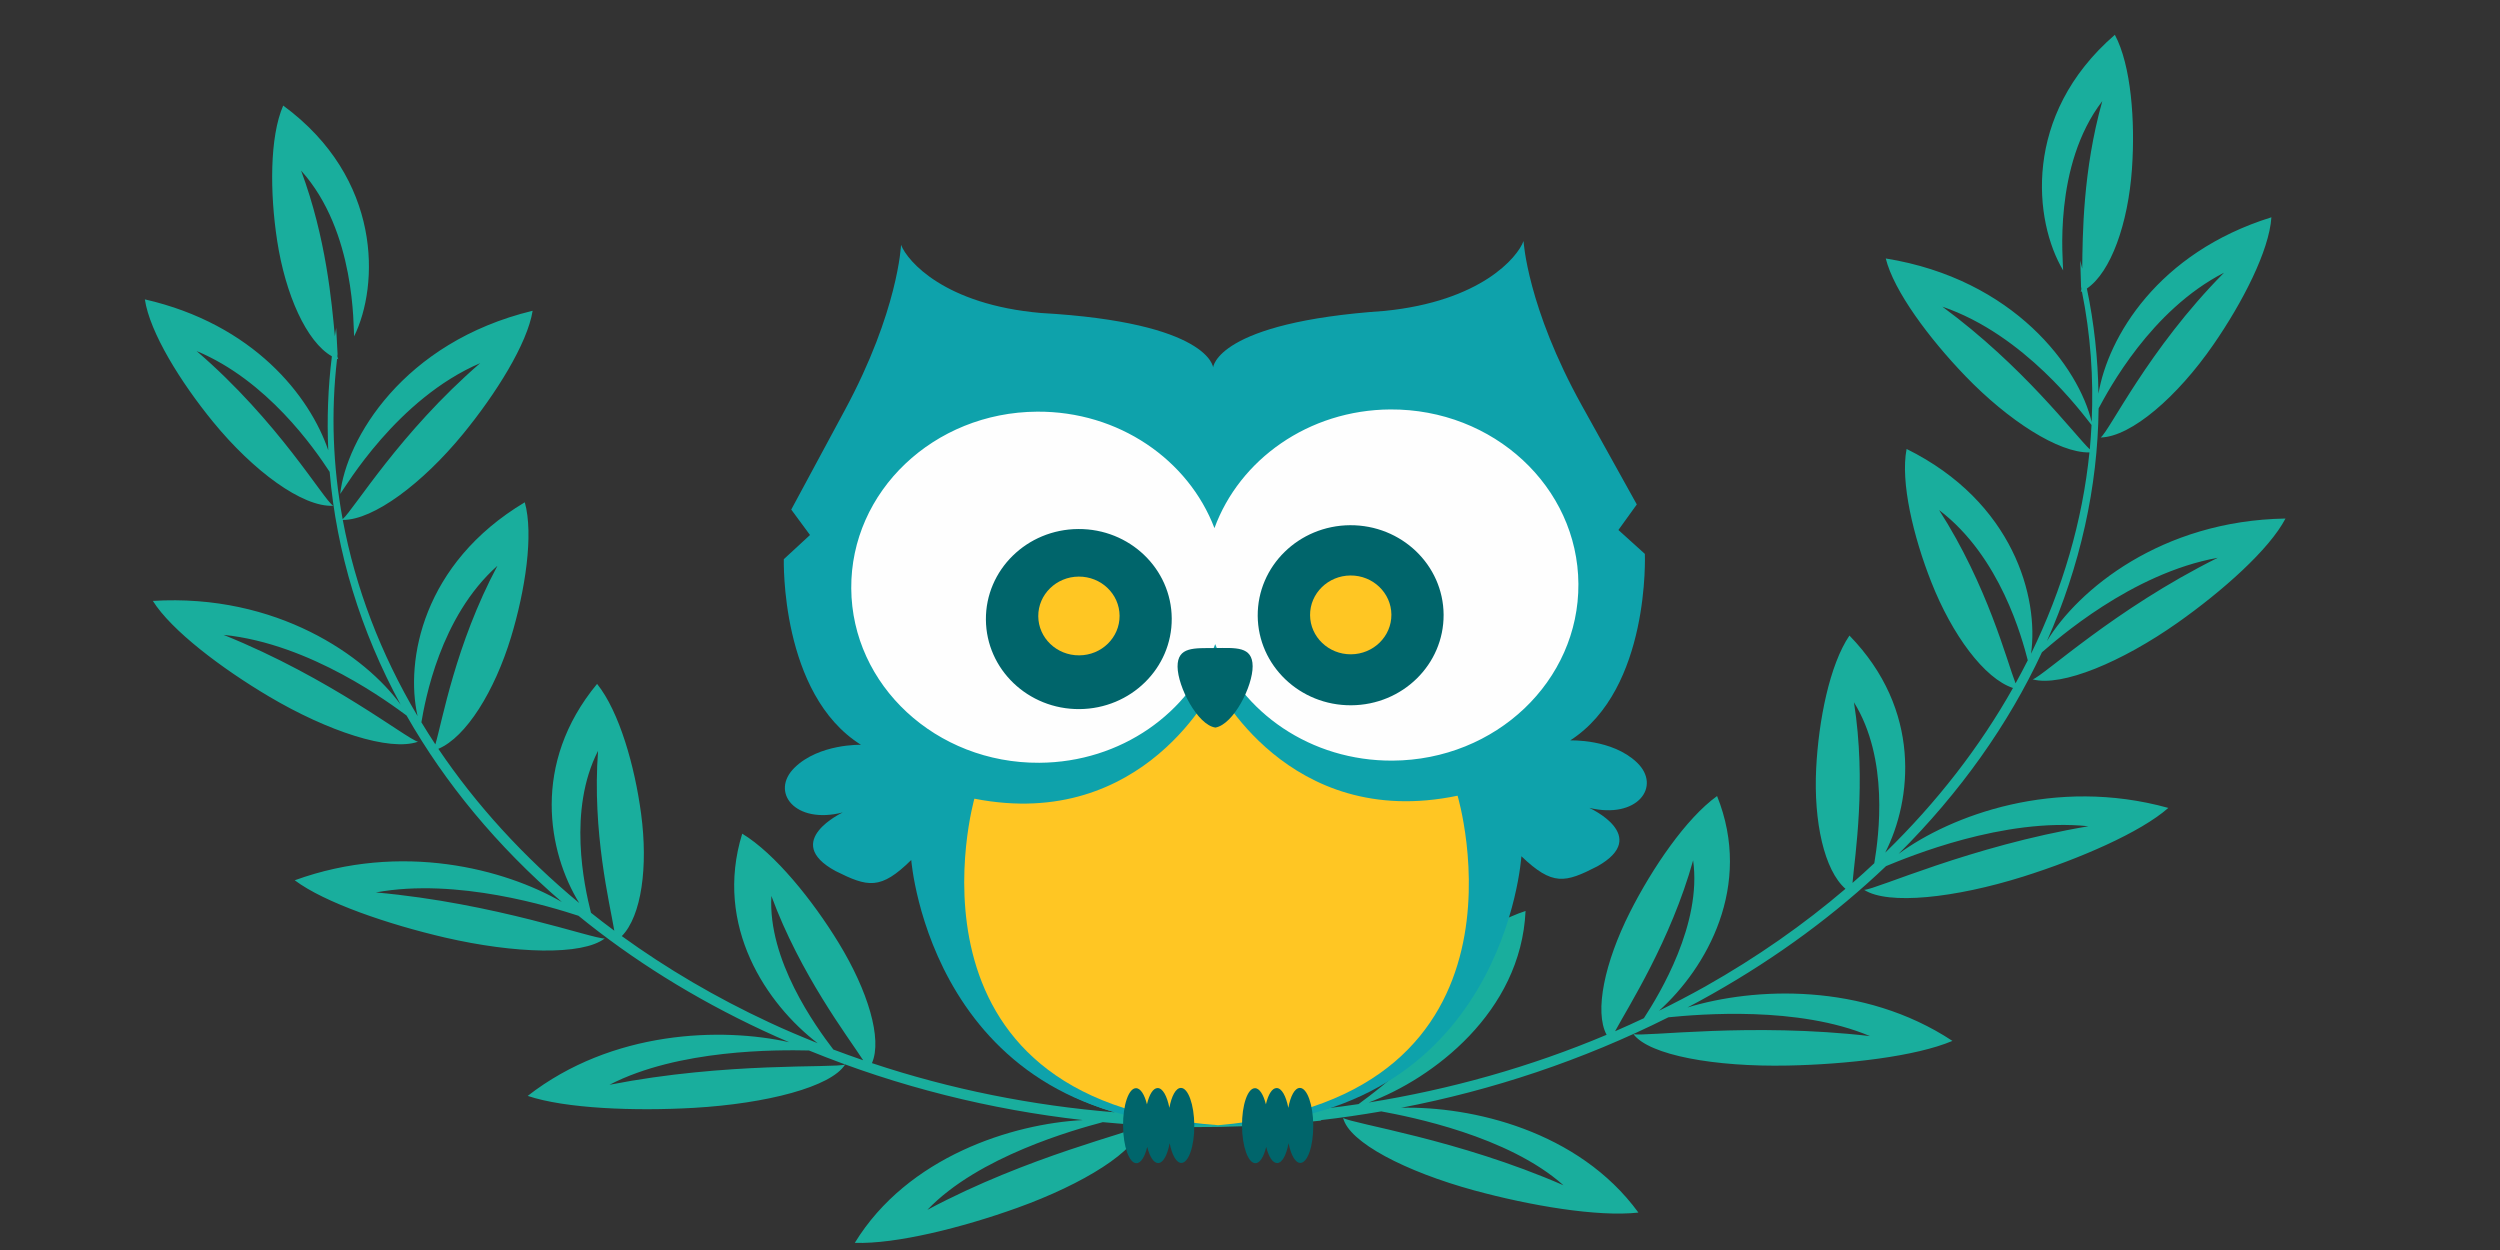
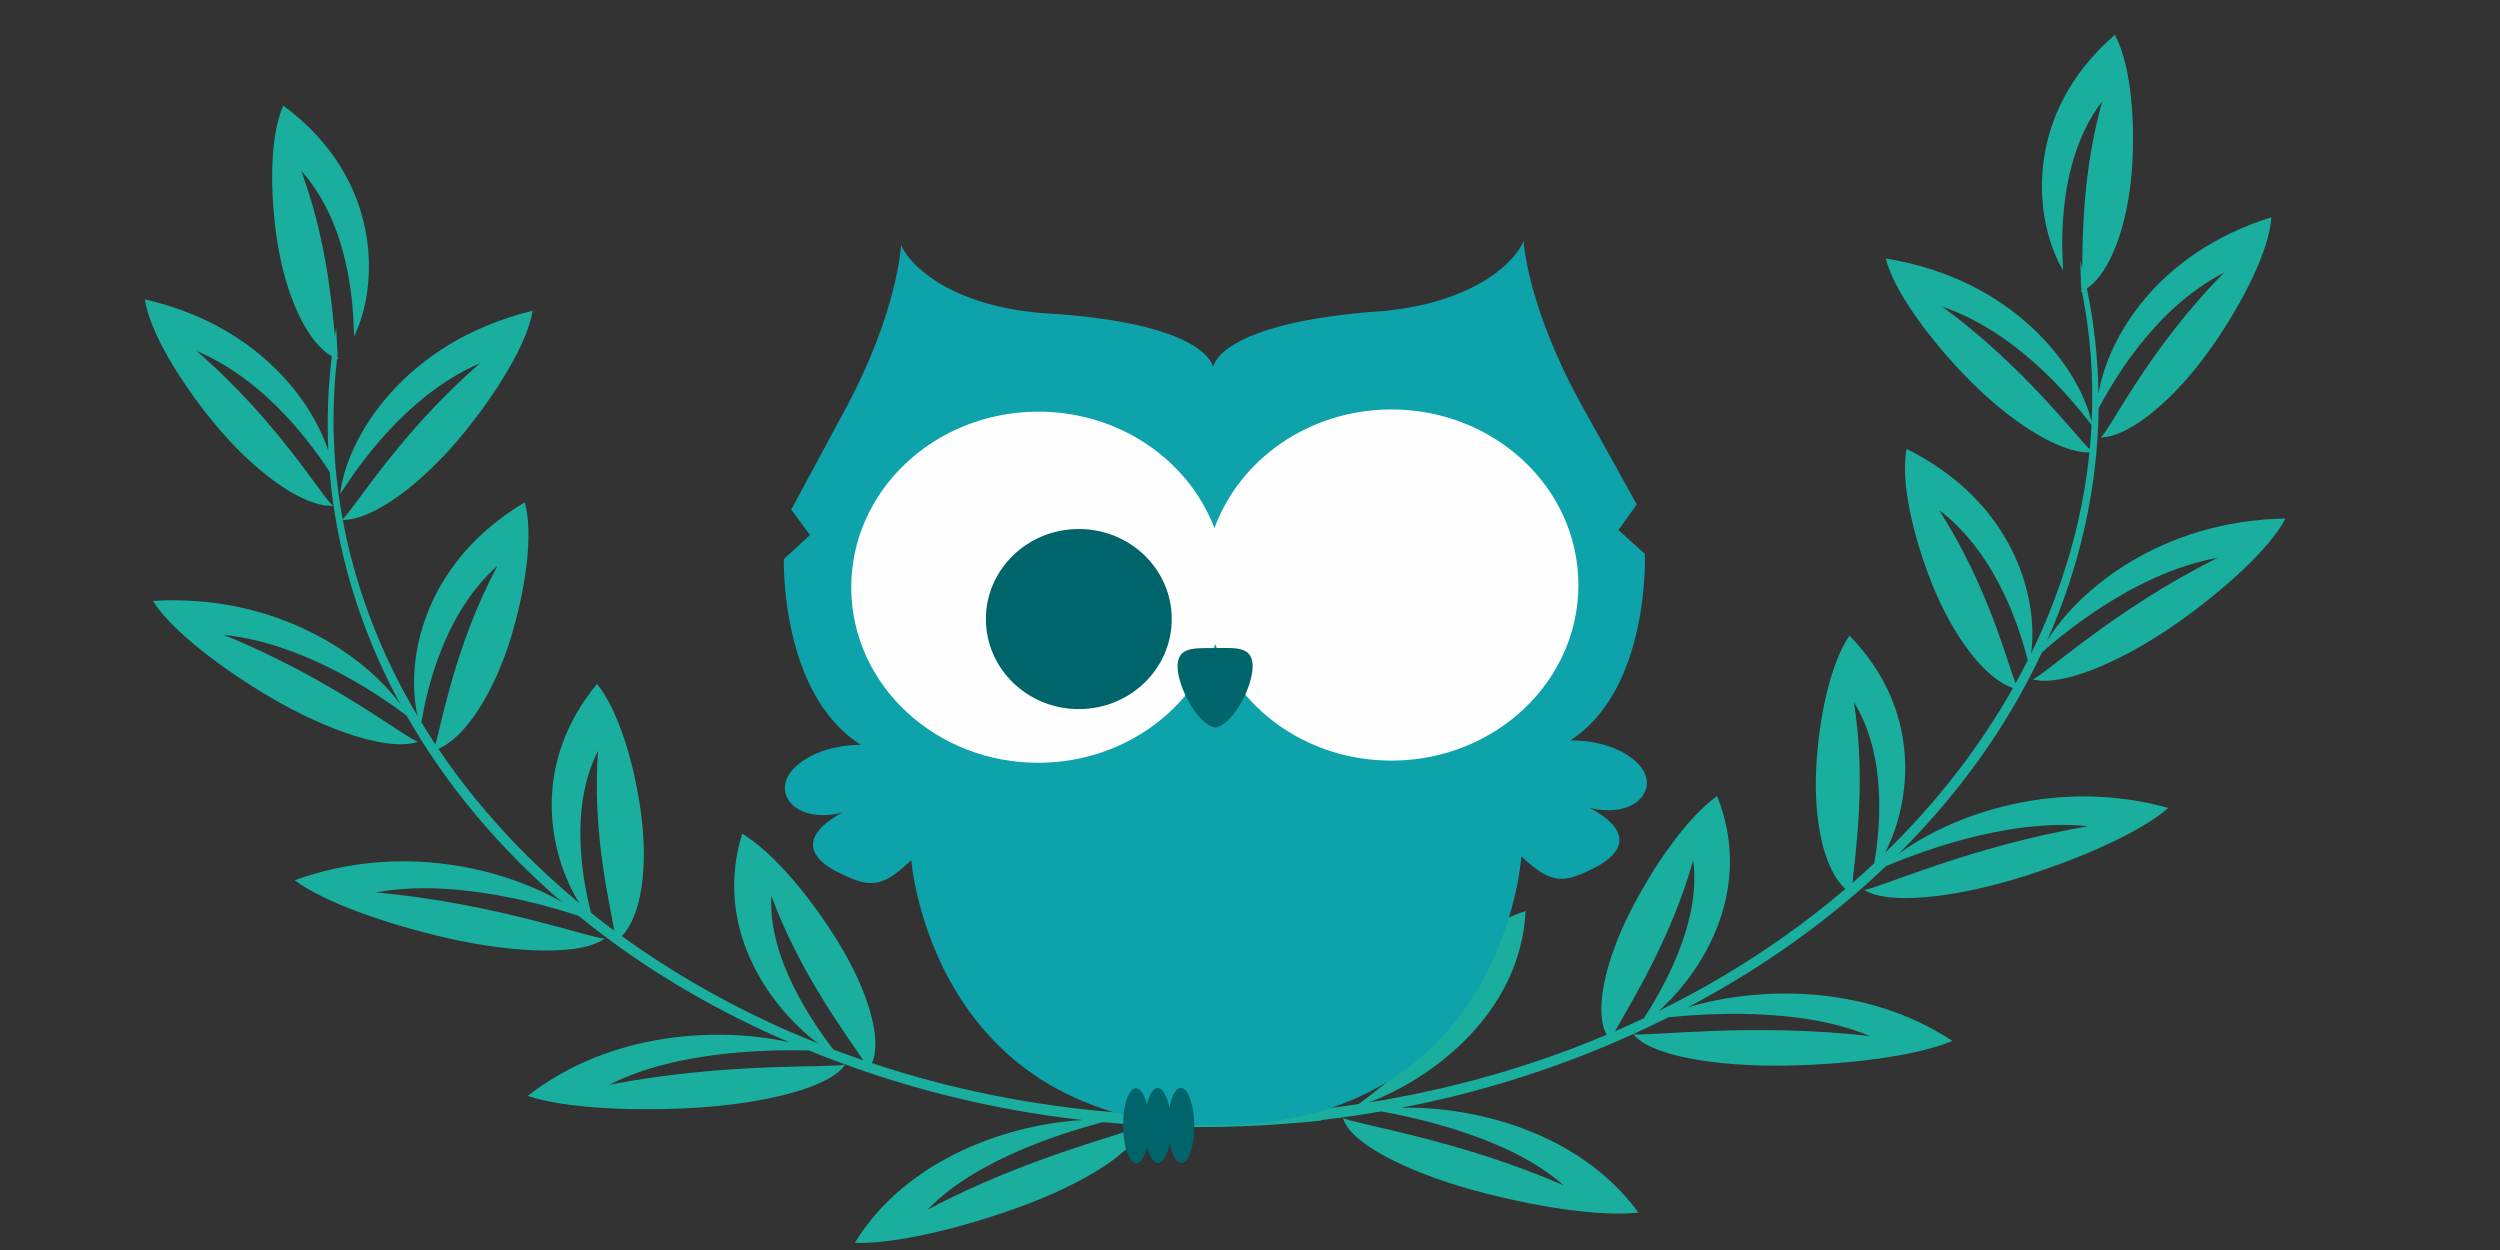
<svg xmlns="http://www.w3.org/2000/svg" width="36" height="18" viewBox="0 0 36 18" fill="none">
  <rect x="0" y="0" width="36" height="18" fill="#333333" stroke="none" />
  <g clip-path="url(#clip0_839_8323)">
    <path d="M29.476 9.231C29.955 8.15 30.208 7.016 30.22 5.881C30.361 5.62 30.969 4.469 32.026 3.927C30.932 5.031 30.379 6.205 30.249 6.3C30.692 6.289 31.357 5.71 31.872 4.964C32.292 4.358 32.678 3.607 32.708 3.129C31.07 3.639 30.355 4.858 30.218 5.668C30.21 5.162 30.156 4.656 30.051 4.155C30.398 3.919 30.645 3.217 30.7 2.435C30.749 1.744 30.688 0.938 30.454 0.501C29.114 1.659 29.29 3.193 29.709 3.893C29.711 3.775 29.557 2.389 30.273 1.456C29.992 2.457 29.99 3.386 29.984 3.869C29.975 3.83 29.966 3.79 29.956 3.751L29.967 4.129C29.969 4.139 29.97 4.149 29.972 4.16C29.97 4.18 29.966 4.195 29.962 4.205C29.968 4.202 29.973 4.198 29.979 4.195C30.105 4.817 30.149 5.447 30.12 6.077C29.937 5.297 29.009 4.022 27.155 3.722C27.27 4.19 27.783 4.878 28.305 5.419C28.92 6.056 29.643 6.523 30.088 6.515C29.988 7.5 29.703 8.478 29.247 9.414C29.361 8.609 28.998 7.229 27.455 6.465C27.363 6.938 27.553 7.73 27.812 8.385C28.11 9.14 28.574 9.771 28.987 9.907C28.513 10.749 27.897 11.548 27.147 12.278C27.534 11.517 27.675 10.224 26.632 9.152C26.346 9.574 26.188 10.374 26.153 11.065C26.115 11.833 26.269 12.532 26.575 12.799C25.973 13.313 25.3 13.785 24.558 14.204C24.339 14.327 24.116 14.443 23.891 14.554C24.572 13.941 25.247 12.761 24.726 11.463C24.281 11.783 23.795 12.495 23.47 13.138C23.107 13.858 22.956 14.567 23.135 14.901C22.033 15.366 20.878 15.689 19.709 15.876C20.625 15.536 21.902 14.579 21.968 13.118C21.417 13.297 20.661 13.835 20.085 14.353C19.415 14.957 18.964 15.613 19.032 15.97C18.863 15.989 18.694 16.006 18.525 16.02C18.49 16.022 18.456 16.025 18.422 16.028C18.314 16.035 18.206 16.042 18.098 16.047C18.027 16.051 17.956 16.055 17.885 16.058C17.814 16.06 17.742 16.062 17.672 16.064C17.563 16.067 17.455 16.069 17.347 16.069C17.313 16.069 17.278 16.069 17.244 16.069C17.074 16.068 16.903 16.065 16.733 16.058C16.772 15.698 16.269 15.078 15.551 14.528C14.935 14.057 14.137 13.578 13.573 13.442C13.759 14.893 15.11 15.749 16.051 16.017C14.87 15.921 13.693 15.688 12.556 15.309C12.708 14.963 12.499 14.268 12.077 13.578C11.701 12.962 11.158 12.289 10.688 12.005C10.275 13.339 11.044 14.463 11.774 15.022C11.54 14.928 11.308 14.831 11.08 14.724C10.306 14.364 9.597 13.945 8.954 13.48C9.238 13.19 9.334 12.481 9.232 11.719C9.141 11.033 8.918 10.247 8.598 9.848C7.646 10.998 7.893 12.276 8.341 13.004C7.534 12.334 6.853 11.585 6.312 10.783C6.713 10.615 7.123 9.951 7.359 9.175C7.563 8.502 7.687 7.698 7.557 7.233C6.082 8.114 5.833 9.517 6.013 10.311C5.481 9.414 5.117 8.461 4.936 7.487C5.379 7.49 6.086 6.958 6.663 6.255C7.139 5.675 7.594 4.95 7.67 4.475C5.798 4.928 4.983 6.332 4.899 7.113C4.976 7.01 5.717 5.744 6.915 5.229C5.757 6.231 5.1 7.33 4.934 7.476C4.793 6.713 4.764 5.937 4.854 5.166C4.86 5.168 4.866 5.172 4.872 5.174C4.867 5.165 4.862 5.149 4.858 5.129C4.859 5.119 4.86 5.109 4.861 5.099L4.841 4.721C4.834 4.761 4.829 4.801 4.822 4.841C4.777 4.36 4.699 3.434 4.336 2.457C5.127 3.333 5.087 4.725 5.099 4.844C5.459 4.113 5.508 2.571 4.078 1.52C3.881 1.973 3.886 2.782 3.991 3.466C4.11 4.242 4.413 4.922 4.779 5.131C4.723 5.582 4.707 6.034 4.727 6.485C4.461 5.701 3.648 4.668 2.086 4.311C2.156 4.786 2.601 5.504 3.07 6.077C3.645 6.78 4.355 7.306 4.798 7.283C4.66 7.198 4.013 6.071 2.831 5.055C3.848 5.479 4.524 6.454 4.747 6.795C4.845 7.949 5.191 9.084 5.769 10.147C5.265 9.45 3.988 8.544 2.201 8.653C2.467 9.078 3.192 9.626 3.876 10.031C4.717 10.529 5.61 10.825 6.019 10.681C5.853 10.639 4.765 9.765 3.219 9.142C4.481 9.269 5.635 10.144 5.854 10.303C6.409 11.277 7.159 12.186 8.091 12.989C7.275 12.515 5.783 12.117 4.244 12.676C4.674 12.999 5.591 13.311 6.409 13.501C7.414 13.733 8.383 13.762 8.708 13.514C8.533 13.522 7.135 13.005 5.412 12.851C6.583 12.635 7.943 13.062 8.33 13.187C9.104 13.818 9.994 14.377 10.994 14.843C11.117 14.9 11.24 14.955 11.364 15.008C10.393 14.791 8.816 14.833 7.599 15.781C8.142 15.964 9.14 16.002 9.993 15.953C11.04 15.892 11.968 15.651 12.17 15.329C12.008 15.384 10.47 15.289 8.776 15.621C9.771 15.106 11.197 15.117 11.649 15.127C12.937 15.652 14.265 15.979 15.592 16.129C14.582 16.182 13.071 16.653 12.309 17.897C12.899 17.918 13.858 17.677 14.643 17.395C15.607 17.049 16.381 16.566 16.436 16.21C16.306 16.306 14.813 16.642 13.354 17.422C14.089 16.651 15.479 16.266 15.881 16.159C16.175 16.187 16.468 16.207 16.762 16.218C16.758 16.22 16.755 16.222 16.751 16.224C16.998 16.232 17.247 16.232 17.495 16.228C17.522 16.228 17.548 16.228 17.574 16.227C17.68 16.225 17.785 16.222 17.891 16.218C17.997 16.214 18.103 16.209 18.208 16.203C18.234 16.201 18.26 16.2 18.287 16.198C18.535 16.182 18.782 16.163 19.028 16.136C19.025 16.134 19.021 16.132 19.017 16.13C19.309 16.097 19.6 16.054 19.89 16.004C20.3 16.08 21.717 16.356 22.514 17.068C20.995 16.404 19.478 16.184 19.341 16.098C19.425 16.449 20.237 16.87 21.226 17.141C22.032 17.361 23.007 17.527 23.593 17.461C22.732 16.28 21.187 15.927 20.176 15.952C21.486 15.7 22.784 15.271 24.025 14.649C24.474 14.605 25.895 14.483 26.928 14.92C25.213 14.72 23.687 14.933 23.521 14.891C23.749 15.196 24.694 15.365 25.743 15.344C26.597 15.327 27.588 15.213 28.115 14.989C26.825 14.138 25.249 14.218 24.299 14.508C24.418 14.446 24.536 14.381 24.653 14.315C25.606 13.777 26.442 13.155 27.159 12.472C27.482 12.34 28.85 11.769 30.074 11.898C28.369 12.185 27.018 12.808 26.844 12.814C27.188 13.036 28.151 12.932 29.134 12.623C29.934 12.371 30.822 11.989 31.224 11.634C29.592 11.181 28.092 11.742 27.339 12.296C28.229 11.41 28.922 10.428 29.404 9.393C29.61 9.218 30.688 8.257 31.936 8.032C30.446 8.773 29.433 9.728 29.271 9.783C29.69 9.895 30.557 9.531 31.354 8.97C32.003 8.513 32.68 7.911 32.911 7.467C31.12 7.496 29.921 8.497 29.476 9.231ZM27.97 4.416C29.155 4.82 29.977 5.942 30.118 6.12C30.112 6.237 30.104 6.354 30.093 6.471C29.864 6.25 29.135 5.273 27.97 4.416ZM6.068 10.401C6.121 10.095 6.334 8.884 7.163 8.147C6.555 9.288 6.369 10.388 6.269 10.719C6.2 10.614 6.133 10.508 6.068 10.401ZM8.51 13.144C8.411 12.752 8.175 11.665 8.612 10.812C8.525 11.982 8.781 13.011 8.846 13.402C8.732 13.318 8.62 13.231 8.51 13.144ZM12 15.113C11.744 14.778 11.055 13.825 11.108 12.902C11.524 14.03 12.209 14.927 12.43 15.268C12.286 15.218 12.143 15.167 12 15.113ZM16.199 16.029C15.899 15.842 14.714 15.105 14.349 14.164C15.275 15.164 16.379 15.835 16.658 16.055C16.505 16.048 16.352 16.04 16.199 16.029ZM19.107 15.96C19.368 15.72 20.413 14.966 21.253 13.898C20.967 14.863 19.847 15.69 19.563 15.899C19.412 15.922 19.259 15.942 19.107 15.96ZM23.257 14.85C23.449 14.493 24.058 13.546 24.381 12.389C24.509 13.305 23.901 14.309 23.672 14.662C23.535 14.727 23.396 14.789 23.257 14.85ZM26.676 12.714C26.71 12.319 26.88 11.273 26.697 10.113C27.203 10.93 27.056 12.031 26.99 12.43C26.888 12.526 26.783 12.621 26.676 12.714ZM29.024 9.84C28.898 9.518 28.623 8.436 27.923 7.345C28.81 8.016 29.121 9.206 29.2 9.508C29.144 9.619 29.085 9.73 29.024 9.84Z" fill="#19AE9D" />
    <path d="M17.54 16.203C13.415 16.228 13.122 12.384 13.122 12.384C12.679 12.819 12.5 12.777 12.03 12.542C11.247 12.115 12.136 11.699 12.136 11.699C11.446 11.876 11.086 11.403 11.441 11.055C11.795 10.707 12.398 10.725 12.398 10.725C11.233 9.997 11.287 8.052 11.287 8.052L11.664 7.704L11.394 7.338L12.165 5.907C12.937 4.477 12.975 3.526 12.975 3.526C13.066 3.763 13.605 4.386 14.988 4.507C17.42 4.644 17.469 5.292 17.469 5.292C17.469 5.292 17.509 4.643 19.939 4.477C21.321 4.339 21.852 3.709 21.939 3.471C21.939 3.471 21.991 4.421 22.78 5.842L23.57 7.264L23.305 7.632L23.686 7.976C23.686 7.976 23.766 9.92 22.611 10.662C22.611 10.662 23.213 10.637 23.572 10.98C23.931 11.324 23.578 11.801 22.885 11.633C22.885 11.633 23.78 12.038 23.002 12.475C22.535 12.715 22.357 12.759 21.908 12.33C21.908 12.33 21.666 16.178 17.54 16.203Z" fill="#0EA2AB" />
-     <path fill-rule="evenodd" clip-rule="evenodd" d="M17.541 16.203C12.789 15.857 14.031 11.501 14.031 11.501C16.488 11.983 17.499 9.851 17.499 9.851C17.499 9.851 18.539 11.97 20.989 11.458C20.989 11.458 22.288 15.798 17.541 16.203Z" fill="#FFC623" />
    <path d="M20.019 5.896C18.844 5.904 17.849 6.617 17.488 7.605C17.114 6.622 16.11 5.92 14.934 5.928C13.447 5.937 12.249 7.076 12.258 8.473C12.267 9.869 13.48 10.993 14.967 10.984C16.143 10.977 17.138 10.263 17.499 9.275C17.873 10.259 18.877 10.96 20.053 10.953C21.54 10.944 22.738 9.805 22.729 8.408C22.72 7.012 21.507 5.887 20.019 5.896Z" fill="#FEFEFE" />
-     <path d="M20.788 8.851C20.792 9.568 20.197 10.152 19.458 10.156C18.719 10.161 18.116 9.584 18.111 8.868C18.107 8.152 18.702 7.568 19.441 7.563C20.18 7.559 20.783 8.135 20.788 8.851Z" fill="#00656B" />
-     <path fill-rule="evenodd" clip-rule="evenodd" d="M20.036 8.851C20.038 9.164 19.778 9.42 19.454 9.422C19.131 9.424 18.867 9.171 18.865 8.858C18.863 8.545 19.124 8.289 19.447 8.287C19.77 8.285 20.034 8.538 20.036 8.851Z" fill="#FFC623" />
    <path d="M14.197 8.923C14.202 9.639 14.805 10.216 15.544 10.211C16.283 10.206 16.878 9.622 16.873 8.906C16.869 8.19 16.266 7.613 15.527 7.618C14.788 7.622 14.192 8.206 14.197 8.923Z" fill="#00656B" />
-     <path fill-rule="evenodd" clip-rule="evenodd" d="M14.951 8.874C14.953 9.187 15.217 9.439 15.54 9.437C15.864 9.436 16.124 9.18 16.122 8.867C16.12 8.553 15.856 8.301 15.533 8.303C15.21 8.305 14.949 8.561 14.951 8.874Z" fill="#FFC623" />
    <path d="M18.038 9.593C18.04 9.882 17.765 10.428 17.503 10.477C17.245 10.442 16.959 9.889 16.957 9.6C16.955 9.31 17.197 9.334 17.496 9.332C17.794 9.33 18.036 9.304 18.038 9.593Z" fill="#00656B" />
    <path d="M17.005 15.666C16.932 15.666 16.87 15.782 16.839 15.953C16.806 15.783 16.742 15.667 16.67 15.668C16.605 15.668 16.549 15.761 16.516 15.902C16.481 15.761 16.423 15.669 16.358 15.67C16.253 15.67 16.17 15.913 16.172 16.211C16.174 16.509 16.26 16.751 16.365 16.75C16.43 16.75 16.486 16.657 16.52 16.515C16.555 16.656 16.613 16.748 16.677 16.748C16.75 16.748 16.812 16.631 16.843 16.461C16.876 16.631 16.939 16.746 17.012 16.746C17.116 16.745 17.2 16.503 17.198 16.205C17.196 15.906 17.109 15.665 17.005 15.666Z" fill="#00656B" />
-     <path d="M18.718 15.666C18.645 15.666 18.583 15.782 18.552 15.953C18.519 15.783 18.456 15.667 18.383 15.668C18.318 15.668 18.262 15.761 18.229 15.902C18.193 15.761 18.136 15.669 18.071 15.67C17.966 15.67 17.883 15.913 17.885 16.211C17.887 16.509 17.973 16.751 18.078 16.75C18.143 16.75 18.199 16.657 18.233 16.515C18.268 16.656 18.326 16.748 18.39 16.748C18.463 16.748 18.525 16.631 18.555 16.461C18.589 16.631 18.652 16.746 18.725 16.746C18.829 16.745 18.913 16.503 18.911 16.205C18.909 15.906 18.822 15.665 18.718 15.666Z" fill="#00656B" />
  </g>
  <defs>
    <clipPath id="clip0_839_8323">
      <rect width="36" height="18" fill="white" />
    </clipPath>
  </defs>
</svg>